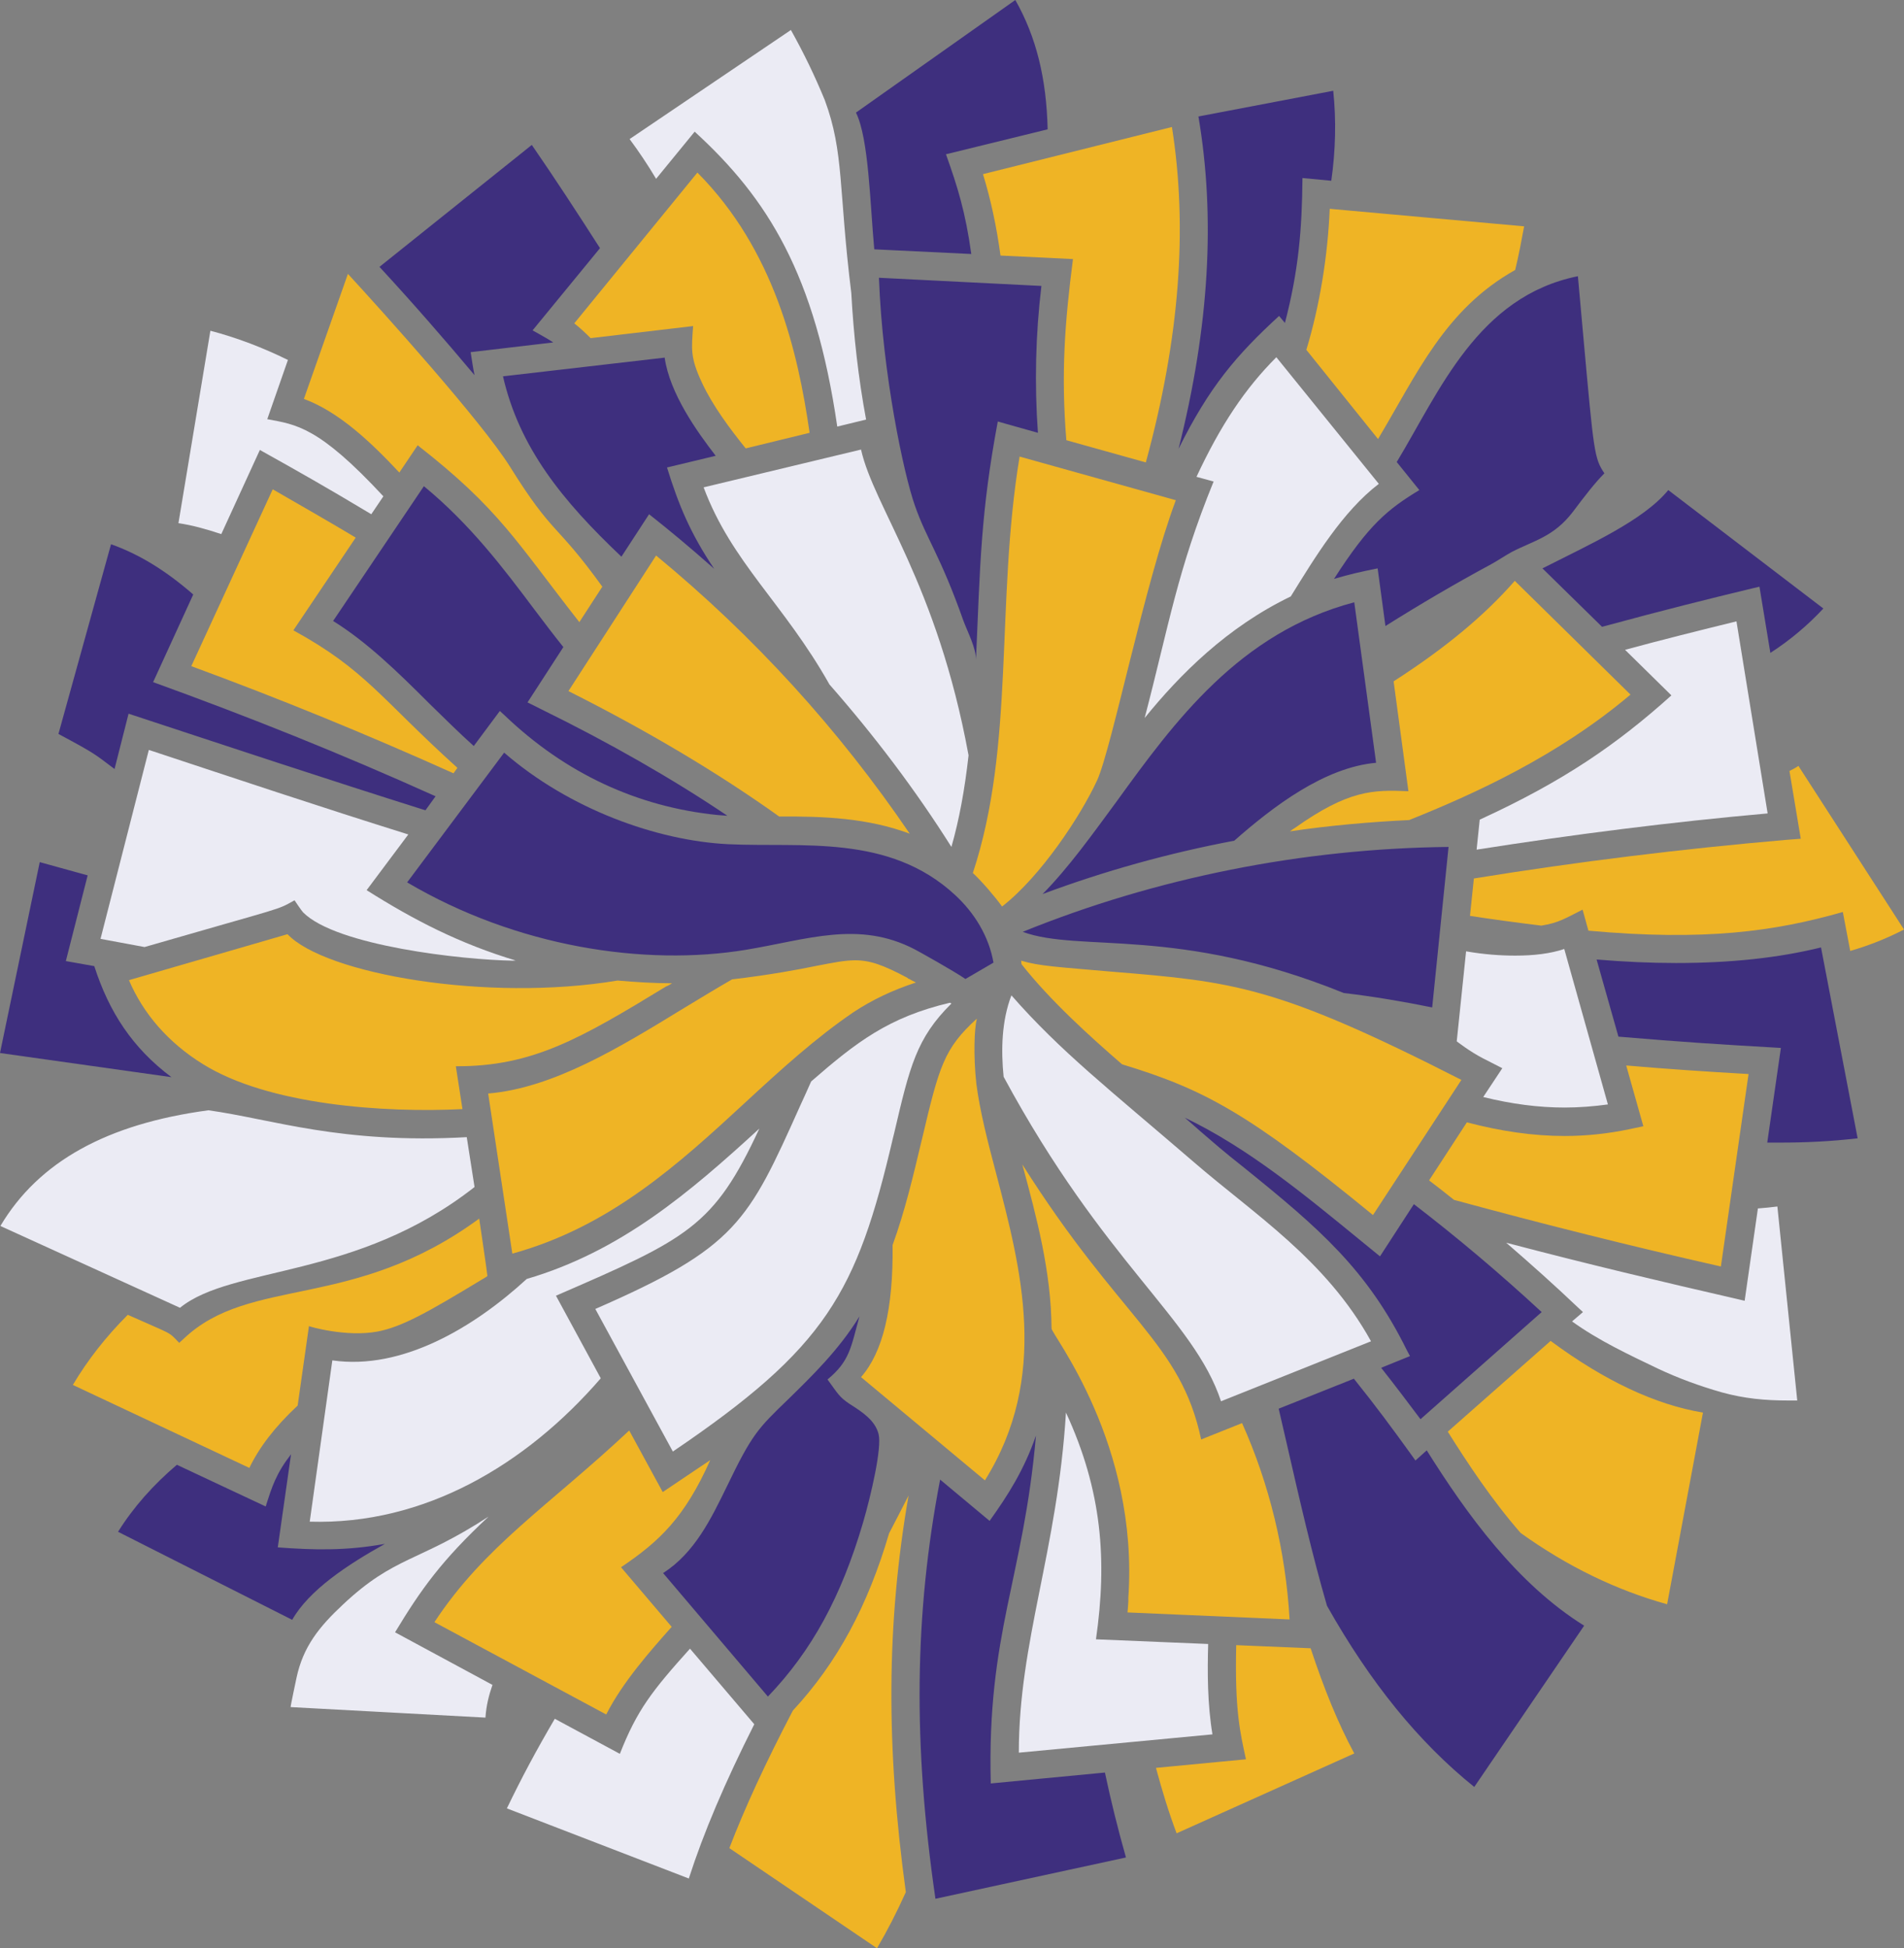
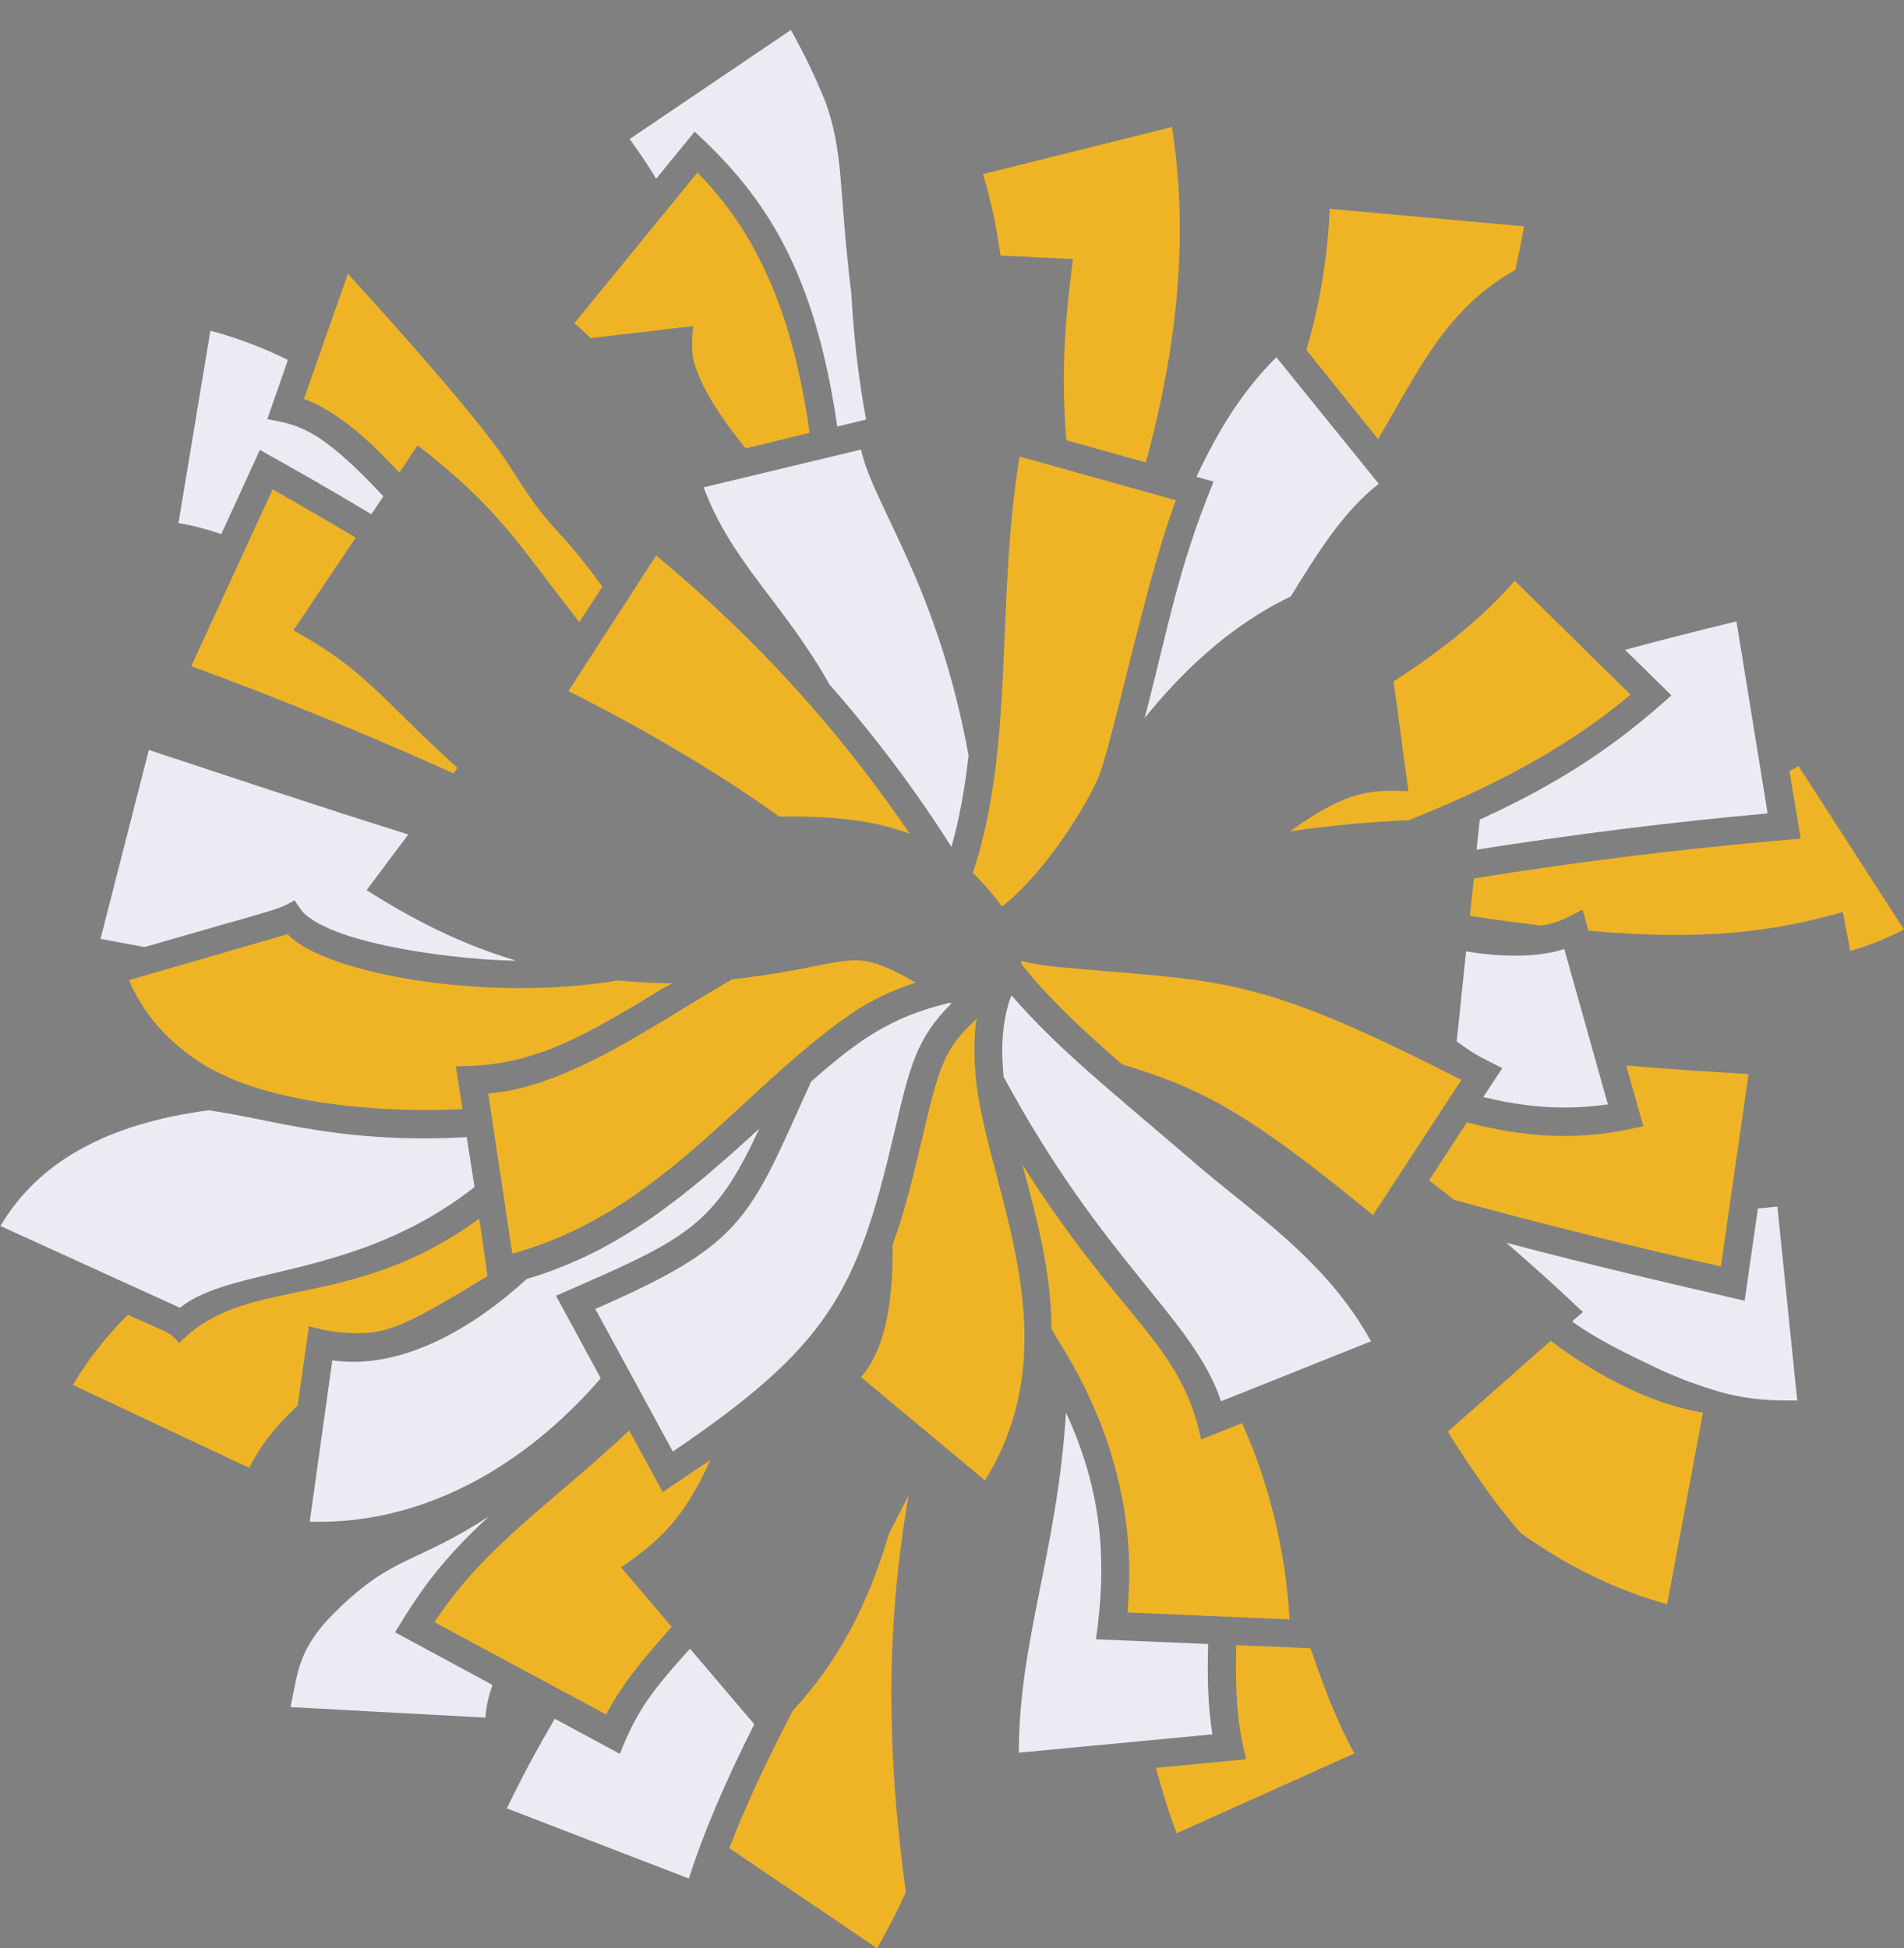
<svg xmlns="http://www.w3.org/2000/svg" height="500.1" preserveAspectRatio="xMidYMid meet" version="1.0" viewBox="5.7 0.0 488.7 500.1" width="488.7" zoomAndPan="magnify">
  <rect x="5.7" y="0.0" width="488.7" height="500.1" fill="#808080" stroke="none" />
  <g>
    <g id="change1_1">
-       <path d="M274.6,33.2c-0.3-13-2.9-23.7-8.3-33.2l-40.9,28.9c3.3,6.7,3.6,23.2,4.7,35.1l24.9,1.2 c-1.5-10.8-3.5-17.2-6.5-25.6L274.6,33.2z M142.4,84.8l17.3-21.1c-5.7-8.9-11.5-17.8-17.5-26.5l-39.1,31.3 c8.4,9.1,16.6,18.5,24.4,27.8c-0.4-1.8-0.6-3.5-1-5.9l21.2-2.5C146.5,87.1,145.6,86.6,142.4,84.8z M433.9,125.8 c-6.4,7.8-20.1,13.9-32.3,20.1l15.3,15c16.2-4.4,27.1-7.1,38.7-9.9l1.7-0.4l2.8,17c5.1-3.3,9.6-7.1,13.6-11.4L433.9,125.8z M347.9,23.3l-34.6,6.6c4.4,25.9,2.8,53.9-5.1,85.3c7.9-15.9,14.8-24,25.8-34.1l1.5,1.8c3.5-13.4,4.4-24.1,4.5-37.2l7.4,0.7 C348.5,38.7,348.7,30.9,347.9,23.3z M412.1,86.5c0,0-1-11.3-1.4-15.6c-25.7,5.2-35.5,29.5-46.5,47.7l5.8,7.2 c-8.1,4.9-13,8.9-21.9,22.8c4-1.2,7.2-1.9,11.2-2.7l2,14.8c8.9-5.6,18.1-11,27.2-15.9c1.8-1,3.4-2.1,5.2-3.1 c5.8-3,10.8-3.9,15.7-10.3c3-4,5.7-7.5,8.1-9.9C414.9,117.6,414.8,116.3,412.1,86.5z M371.9,372.3l-2.9,2.6l-1-1.4 c-4.9-6.8-9.1-12.5-14.8-19.6l-19.3,7.7c0.7,3,1.4,6,2.1,9.1c3.2,14,6.5,28.4,10.3,41.5c11.1,19.7,23.5,35,37.8,46.5l28.2-41.4 C395,406.5,382.2,388.7,371.9,372.3z M45,175.1l10.3-22.5c-7-6.1-13.8-10.3-21.1-12.9l-13.5,48.7c9.7,5.2,9.2,5.1,14.4,9l3.6-14.2 c24.9,8.2,51.4,17,76.2,24.8l2.6-3.6C93.1,193.4,69.6,184,45,175.1z M473.1,243.2c-11,2.7-23.2,4-37.2,4c-6.5,0-13.2-0.3-20.4-0.9 l5.6,19.8c16.3,1.4,27.8,2.1,40,2.8l1.7,0.1l-3.5,24.3c1,0,2.1,0,3,0c6.9,0,13.2-0.3,20.2-1.1L473.1,243.2z M289.3,455l-29.3,2.8 c-1-38.6,8.4-52.5,11.6-89.3c-3,8.7-7.1,15.2-11.9,21.9L247,379.8c-6.6,34.4-7,67.8-1.2,107.6l48.9-10.6 C292.6,469.4,290.8,462.1,289.3,455z M77,397.2l3.4-23.9c-3.8,4.9-4.9,8.3-6.5,13.4L51.1,376c-6,5.1-11.1,10.8-15.1,17.2l44.7,22.6 c4.3-7.6,14.1-14.1,23.8-19.5C94.5,398.1,86.3,397.9,77,397.2z M29.9,248l-7.3-1.3l5.6-22l-12.3-3.4l-10.2,49l44,6.2 C39.7,269,33.7,259.8,29.9,248z M353.3,154.6c-29.5,7.8-46.2,30.7-60.9,51c-6.4,8.7-12.4,17.1-19.1,23.9 c15.8-5.9,32.3-10.5,49.2-13.7c10-8.8,23.1-18.8,36.4-20L353.3,154.6z M268.2,239.2c14.7,5.4,39.8-1.6,82.4,15.7 c7.7,0.9,15.3,2.2,22.7,3.7l4.2-41.2C340.1,217.8,302.4,225.3,268.2,239.2z M144.7,182.1l-3.6-1.8l9.2-14.2 c-2.5-3.1-4.9-6.3-7.4-9.6c-8.1-10.8-16.5-21.9-28.4-31.7l-23.3,34.6c8.7,5.4,16.6,13.1,24.8,21.3c3.7,3.6,7.4,7.3,11.3,10.8l6.7-9 l1.3,1.2c15.5,14.8,33.9,23.4,54.5,25.5l2.6,0.2C178.3,199.9,162.2,190.7,144.7,182.1z M368.6,309.1l-8.7,13.4l-4.9-4 c-14.3-11.7-28.9-23.8-45.2-31.6c1.6,1.4,2.9,2.5,4,3.5c3.5,3,5.6,4.9,11.3,9.4c19.2,15.5,31.5,26.1,41.7,46.8l0.8,1.5l-7.4,3 c3.4,4.3,6.8,8.8,10.1,13.2l31.1-27.5C390.7,326.9,379.8,317.7,368.6,309.1z M273,73.4l-41.7-2.1c0.9,24.7,6.4,50.5,9.2,58.4 c3,8.7,6.5,12.7,12.5,29.7c1,2.7,3.3,7.1,3.2,10c1.1-24.7,1.2-37.6,5.6-61.2l10.3,2.9C271.2,98.5,271.5,85.9,273,73.4z M231.2,368.1c-0.9-3.5-4.1-5.6-7.4-7.7c-2.7-1.8-3-2.6-5.7-6.3c5.7-4.7,6-8.2,8.2-16.2c-5.3,8.7-12.6,15.7-18.2,21.2 c-7.9,7.6-9.4,9.1-15.8,22.4c-4.1,8.4-8.3,17.1-16.4,22.3l26.9,31.7c11.3-11.8,18.8-25.6,24.4-44.6 C229.3,383.7,232.1,371.6,231.2,368.1z M250.8,229.7c-17-15.7-39.3-12.1-58.2-13c-18.3-0.9-40.8-9-57.5-23.5l-24.9,33.3 c28.1,16.6,61,21.6,87,17.3c15.7-2.6,28.9-7.6,43.3-0.1c0.8,0.4,10.1,5.6,13,7.6l7.2-4.2C259.5,240.3,255.8,234.3,250.8,229.7z M189.4,117c-4.8-6.2-11.8-16-13.1-25.2l-41.5,4.8c4.2,18.3,15.2,31.9,30.4,46.3l7.1-10.9c5.3,4.2,9.8,7.9,16.7,14 c-6.1-9.1-9.1-16.3-12.1-26L189.4,117z" fill="#3e2f7e" />
-     </g>
+       </g>
    <g id="change2_1">
      <path d="M132.1,432.5c-0.9,2.6-1.6,5.3-1.8,8.4l-50-2.7c-0.1,0,1.4-7,1.5-7.5c1.7-8,5.8-13.1,11.9-18.8 c13.4-12.6,19.3-10.8,37.4-22.6c-12,11.2-17.3,18.6-24,29.7L132.1,432.5z M125.5,291.9c-32.4,1.8-49.8-4.6-66.3-6.9 c-26.1,3.5-43.6,13.2-53.4,29.7l46.1,21c13.4-10.9,45.3-7.2,75.6-31L125.5,291.9z M74.3,107.6l5.3-15.2c-6.3-3.1-13-5.7-19.9-7.5 l-8.2,49.4c3.5,0.5,7.1,1.5,11,2.8l9.9-21.6c10.4,5.8,17.1,9.6,28.6,16.5l3.1-4.6C87.4,109.4,81.7,109,74.3,107.6z M407.2,243.6 c-3.6,1.2-7.8,1.7-12.6,1.7c-3.8,0-8-0.3-12.6-1.1l-2.4,23.1c0,0,3.3,2.6,6.8,4.4l4.9,2.5l-4.9,7.4c7.3,1.8,14.2,2.7,20.9,2.7 c3.7,0,7.5-0.3,11.1-0.8L407.2,243.6z M312,298.2c-21.6-18.6-34.1-28.3-46.7-42.7c-2.5,6.5-2.7,14-2,20.9 c25.9,48,48.8,62.1,55.8,83.3l38.5-15.4C346,323.3,327.6,311.7,312,298.2z M461.9,309.7c-1.7,0.2-3.4,0.4-5,0.5l-3.4,23.7l-1.7-0.4 c-20.4-4.7-37.8-8.8-59.5-14.5c6.7,5.8,12.4,10.9,18.4,16.6l1.3,1.2l-2.8,2.4c6.8,4.9,14.5,8.5,22,12.1c5.3,2.5,10.8,4.5,16.4,6.1 c5.8,1.6,11.1,2.1,17.1,2.1c0.8,0,1.6,0,2.3,0L461.9,309.7z M315.8,422l-28.8-1.2c2.9-20.2,1.6-38.1-7.7-58.2 c-2.2,35.6-12.1,58.6-12.1,87.3l49.7-4.7C315.6,437.4,315.6,429.2,315.8,422z M182.8,423.2c-9.8,10.9-13.6,15.8-18,27l-16.7-9 c-4.7,8-8.5,15.1-12.3,23l46.7,18c3.8-11.8,9.2-24.5,16.8-39.6L182.8,423.2z M200.6,289.7c-17.9,16.4-35.5,31.5-59.7,38.6 c-13.4,12.3-31.9,23.5-49.9,20.9l-5.8,41.4c29.4,0.9,55.5-14.6,74.7-36.8l-11.5-21.2C182.3,317.9,188.9,314.9,200.6,289.7z M99.8,228.5l10.7-14.3c-23-7.2-43.6-14.1-66.6-21.7l-12.4,48.5l11.3,2.1c37-10.7,33.6-9.3,38.5-12c0,0,1.8,2.7,2.2,3.1 c8.5,8.6,41,12.2,53.9,12.4c0.3,0,0.6-0.1,0.8,0C123.6,242.2,112,236.2,99.8,228.5z M224.2,75.2c-3.3-26.6-1.8-36-6.8-49.5 c-2.6-6.3-5.3-11.9-8.7-18l-41.4,28c2.3,3.1,4.6,6.5,6.8,10.2l9.9-12.1c18.8,17.2,30.9,36.6,36.6,75.7l7.4-1.8 C226,97,224.8,86.1,224.2,75.2z M333.3,91.7c-8,8-14.3,17.4-20.5,30.7l4.4,1.2c-9.3,22.8-11.4,36.6-17.7,60.7 c9-11.1,21.1-23.3,37.5-31.2c6.2-10,13.3-21.8,22.6-28.9L333.3,91.7z M451.4,159.5c-9.4,2.3-19,4.7-28.6,7.3l11.9,11.7 c-13.9,12.5-27.6,22-49.2,31.9l-0.8,7.7c24.8-3.9,49.9-7.1,74.7-9.3L451.4,159.5z M249.5,257.4c-15.7,3.7-24,10.1-35.6,20.2 c-1,2.2-1.9,4.3-2.8,6.2c-13.4,29.9-16.4,36.4-52.6,52.2l19.9,36.6c39.4-26.7,47.2-40.7,56.5-80.5l0.3-1.2 c4-17.1,5.7-24.4,14.7-33.3C249.7,257.5,249.6,257.4,249.5,257.4z M226.7,115.4l-40.4,9.7c7.2,19.3,20.6,29.8,32.3,50.6 c11.5,13.1,22.1,27.1,31.3,41.7c2-7,3.4-14.6,4.4-23.5C246.2,149.7,230,130.2,226.7,115.4z" fill="#ebebf4" />
    </g>
    <g id="change3_1">
      <path d="M424.2,178.3c-18.7,15.8-40.1,25.5-56.8,32.2c-10.2,0.5-20.5,1.4-30.6,2.9c0.4-0.3,0.8-0.6,1.3-0.9 c13.7-9.7,20-9.8,29.1-9.4l-3.8-28.2c13.5-8.7,23.4-17,31.1-25.8L424.2,178.3z M342.1,423.1l-19.1-0.8c-0.4,16.7,1,22.4,2.5,29.3 l-23.1,2.2c1.6,5.9,3.2,11.2,5.3,16.8l45.6-20.5C349.1,442.3,345.5,433.4,342.1,423.1z M136.6,119.8c-7.2-11.5-32.4-39.5-41.6-49.5 l-11.3,32.1c9,3.3,17.3,11.2,24.5,18.9l4.7-7c21,16.4,25.2,24.6,41.5,45.4l5.9-9.1C148.1,133.7,147.9,137.9,136.6,119.8z M423.1,273.5l4.4,15.6l-3.8,0.8c-5.3,1.1-10.8,1.7-16.4,1.7c-8.1,0-16.3-1.2-25.1-3.5l-9.7,14.9c2.1,1.6,4.3,3.3,6.4,5 c22.4,6.1,45.5,11.9,68.5,17.1l7.1-49.4C444,275.1,433.4,274.4,423.1,273.5z M290.8,249.4c-13.7-1.2-18.3-1.4-23-2.8 c0,0.3,0.1,0.6,0.1,0.9c7.3,9.3,17.6,18.6,25.8,25.7c21,6.4,32.3,12.4,64.4,38.7l22.7-34.7C333.3,253,322.5,252,290.8,249.4z M128.7,312.8c-32.4,23.8-58.7,14.6-75.8,30.8l-1.2,1.1c-3-3.1-1.4-1.9-13.2-7.2c-5.6,5.6-10.3,11.6-14.1,18l45.3,21.3 c2.5-5.2,6.5-10.5,12.4-16l2.9-20.4c0,0.1,9.6,2.9,17.6,1.4c6.3-1.2,13-5,26.7-13.3c0.1-0.1,1.5-0.8,1.5-1 C130.5,324.9,129.3,317,128.7,312.8z M306.5,32.6L258,44.7c2,6.5,3.5,13.5,4.5,20.9l18.6,0.9c-2.1,16.3-3.1,29.4-1.7,46.5l20.4,5.7 C308.5,86.8,310.6,58.6,306.5,32.6z M239.1,251.3l-0.3-0.1l-0.2-0.2c-6.2-3.3-9.6-4.5-13.4-4.5c-2.7,0-5.6,0.6-9.8,1.4 c-4.9,1-11.7,2.3-21.8,3.5c-4,2.3-8.1,4.8-12.4,7.4c-16.5,10.1-33.5,20.5-50.2,21.9l6.2,41.1c25.1-6.9,42.8-23.1,59.9-38.9 c9.2-8.5,18-16.5,27.7-23.1c4.7-3.1,9.9-5.6,16-7.6C239.6,251.6,239.2,251.4,239.1,251.3z M261.4,301.3c-2.2-8.3-4.2-16.1-5.1-23.1 c-0.8-7.3-0.5-14.3,0.1-16.5c0-0.1,0-0.1,0-0.2c-8.4,7.7-9.6,12-14.1,31.1l-0.1,0.4c-2.1,8.8-4.2,17.8-7.4,26.6 c0.2,16.4-2.5,27.5-8.1,33.9l31.8,26.5C275.1,353.4,267.8,325.7,261.4,301.3z M174.1,142.6l-22.5,34.8 c20.1,10.1,38.3,20.9,54.1,32.2c11.5-0.1,22.8,0.4,33.5,4.4C221,187.2,199.1,163.2,174.1,142.6z M403.7,344.2l-26.4,23.3 c5.1,8.1,11.2,17.4,18.7,26c12,8.6,24.6,14.7,37.6,18.3l9.2-49.2C430.7,360.6,417.6,354.5,403.7,344.2z M467.3,196.6 c-0.7,0.5-1.5,0.9-2.3,1.3l2.9,17.4l-3.9,0.3c-26.6,2.3-53.5,5.6-80,9.9l-1,9.6c5.2,0.8,11.7,1.7,18.3,2.5 c4.5-0.7,6.2-1.9,10.6-4.1l1.5,5.4c29.9,2.7,47.8,0.2,65.3-4.8l1.9,10c4.8-1.4,9.4-3.2,13.8-5.5L467.3,196.6z M347,53.6 c-0.5,12.2-2.6,25-6,36.2l18.4,22.9c10.1-16.9,17.2-33.3,35.2-43.4c0.9-3.7,1.6-7.4,2.3-11.2L347,53.6z M188,374.8l-12.2,8.2 l-8.6-15.8c-20.7,19.4-37.1,29.6-50,49.2l44.1,23.7c4.2-8.3,11.3-16.3,16.8-22.5l-13-15.3C174.9,395.7,181.4,389.6,188,374.8z M238.9,383.9c-1.4,2.7-3,5.9-5,9.7c-5.5,18.7-13.3,33.2-24.7,45.5c-7.1,13.6-12.3,24.9-16.3,35.3l37.9,25.7 c2.7-4.6,5-9.1,7.4-14.4C233.1,448.5,233.2,416.7,238.9,383.9z M295.1,413.9l41.6,1.8c-1-17.5-5.2-34.8-12.2-50.4l-10.5,4.2 c-5.3-25-20.6-30.5-45.9-70.6c3.7,13.7,7.4,27.5,7.5,42.1c0,1.6,22.5,29.5,19.7,69.3C295.4,410.7,295.1,413.9,295.1,413.9z M81,161.8L97,138c-7-4.2-14.2-8.3-21.3-12.4L54.8,171c22.6,8.3,45.3,17.6,67.3,27.5l1-1.4C103.4,179.3,99.6,172,81,161.8z M178.2,252.4c-4.6,0-9.3-0.3-14-0.7c-33.5,5.6-75.1-1.7-84.7-11.9l-40.7,11.8c3.7,8.7,10.2,16.1,18.9,21.5 c16.9,10.6,46.8,12.6,66.7,11.6l-1.7-11c19.7,0.1,32-7.1,54-20.5C177.3,253,177.7,252.7,178.2,252.4z M184.7,44.3L153.1,83 c1.4,1.1,2.8,2.4,4.2,3.8l26.3-3.1c-0.4,5.9-0.8,8,2.3,14.6c2.7,5.8,7.1,11.7,11.2,16.8l16.4-4C210.5,90.2,204.4,64.1,184.7,44.3z M267.4,117.2c-6.2,37.6-1.1,73.9-12,106.9c2.2,2,5.8,6.2,7.5,8.6c10-7.8,20.2-23.3,24.4-32.4c3.8-8.4,12.2-50.6,20.2-71.9 L267.4,117.2z" fill="#efb425" />
    </g>
  </g>
</svg>